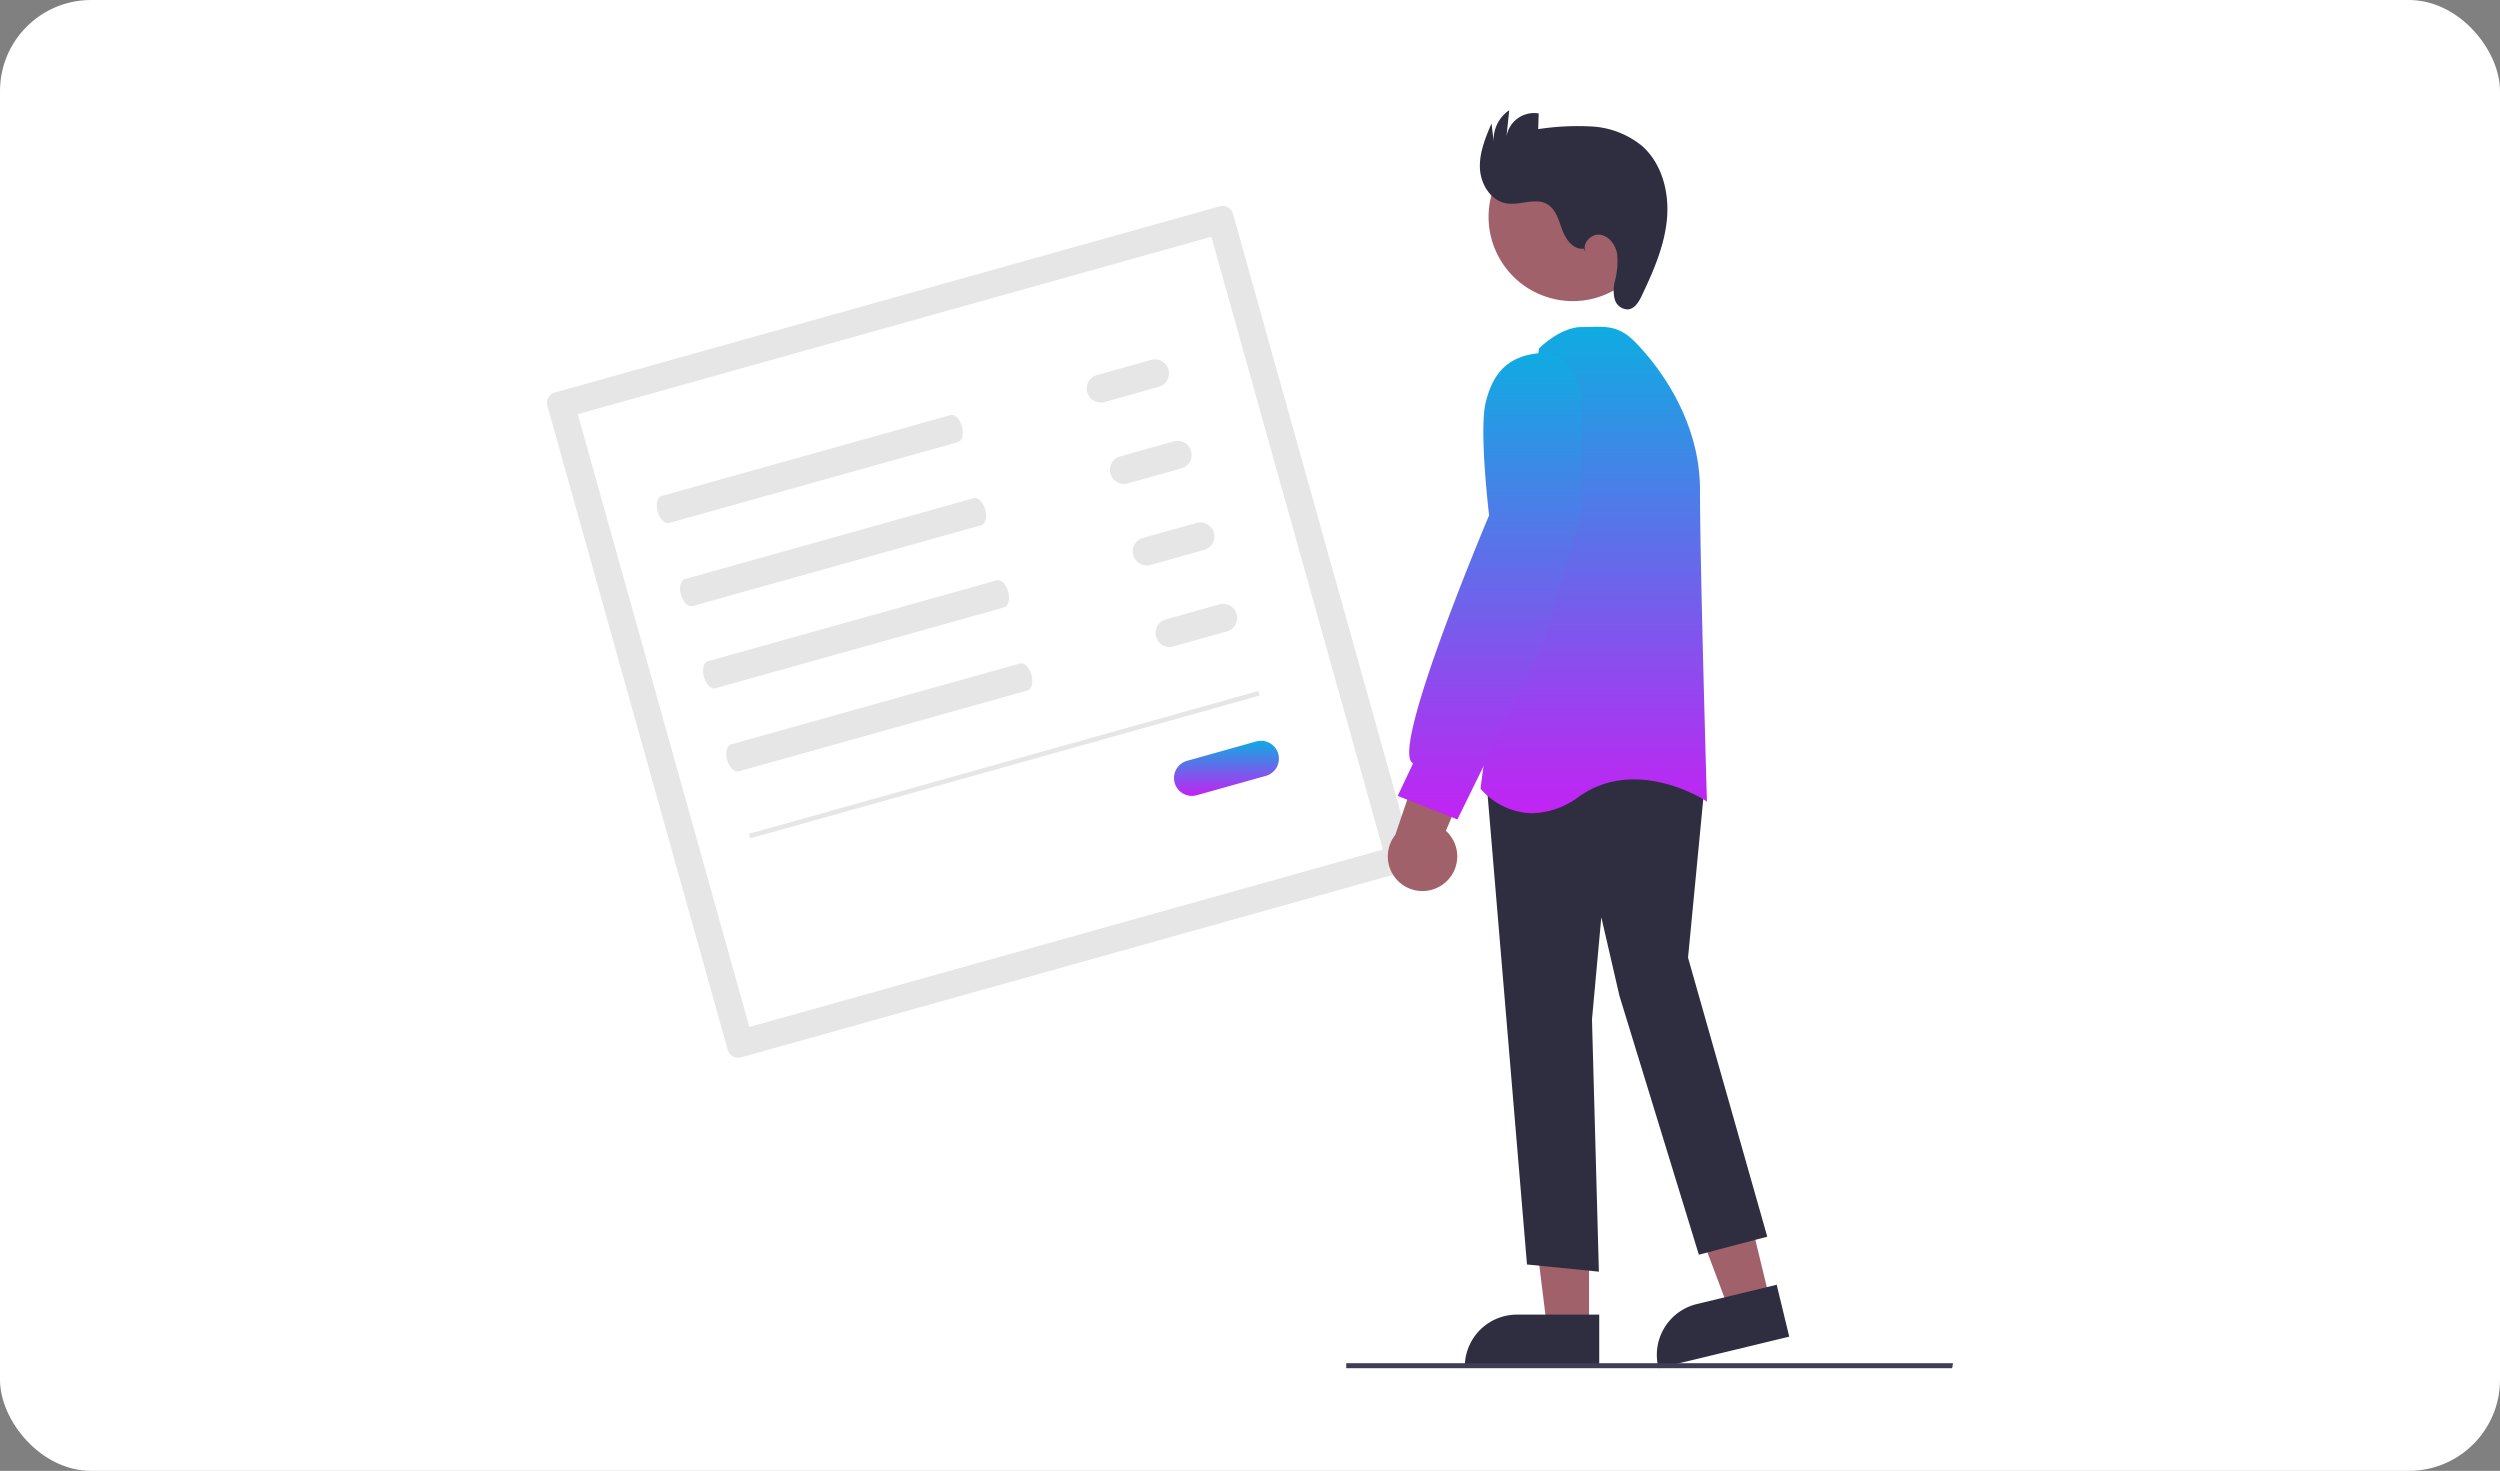
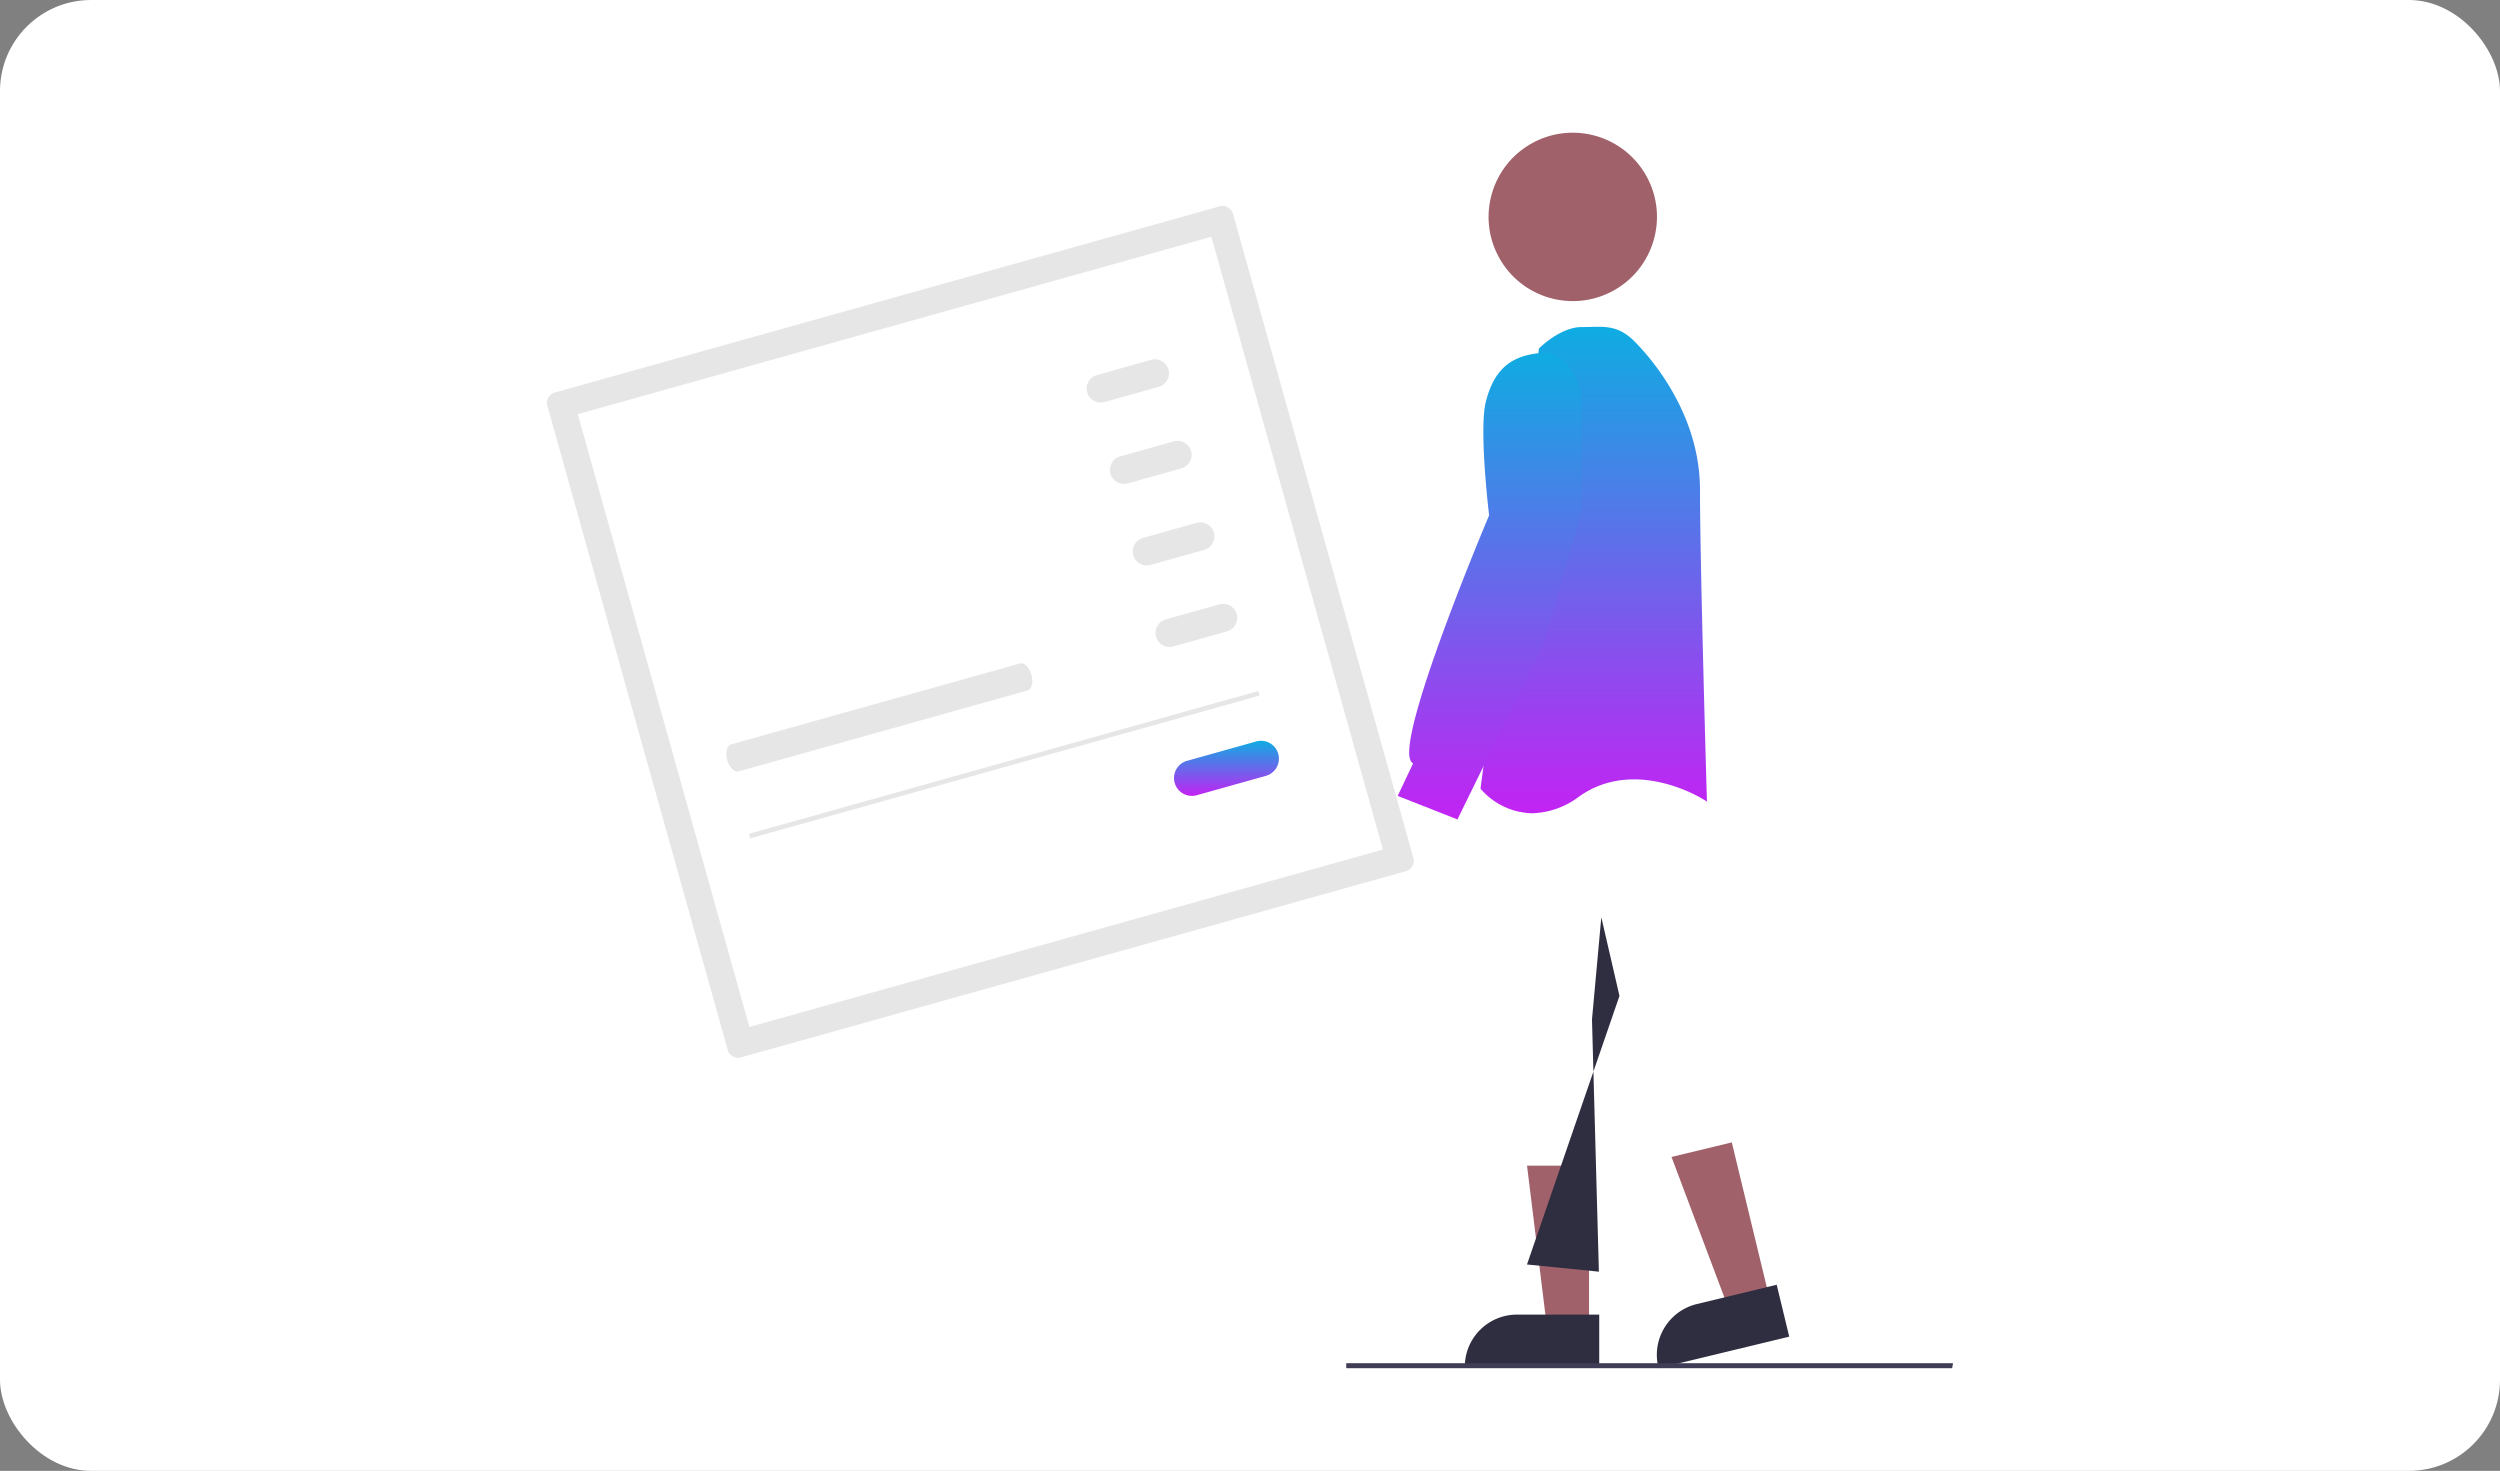
<svg xmlns="http://www.w3.org/2000/svg" width="549" height="323" viewBox="0 0 549 323">
  <rect x="0" y="0" width="549" height="323" fill="#808080" stroke="none" />
  <defs>
    <linearGradient id="linear-gradient" x1="0.5" x2="0.5" y2="1" gradientUnits="objectBoundingBox">
      <stop offset="0" stop-color="#0eace2" />
      <stop offset="1" stop-color="#c223f3" />
    </linearGradient>
  </defs>
  <g id="Group_26446" data-name="Group 26446" transform="translate(-1011 -13364)">
    <g id="Group_26435" data-name="Group 26435">
      <rect id="Rectangle_23603" data-name="Rectangle 23603" width="549" height="323" rx="20" transform="translate(1011 13364)" fill="#fff" />
      <path id="Path_13325" data-name="Path 13325" d="M302.675,264.127a2.372,2.372,0,0,0-1.643,2.92L340.637,408.49a2.372,2.372,0,0,0,2.92,1.643L489.563,369.25a2.372,2.372,0,0,0,1.643-2.92L451.6,224.887a2.372,2.372,0,0,0-2.92-1.643Z" transform="translate(830.166 13186.067)" fill="#e6e6e6" />
      <path id="Path_13326" data-name="Path 13326" d="M351.733,409.794l139.134-38.959L453.185,236.264,314.052,275.222Z" transform="translate(823.826 13179.727)" fill="#fff" />
-       <path id="Path_13327" data-name="Path 13327" d="M348.7,329.85c-.928.26-1.311,1.8-.853,3.437s1.586,2.754,2.514,2.494l63.457-17.768c.928-.26,1.311-1.8.853-3.437s-1.586-2.754-2.514-2.494Z" transform="translate(807.57 13143.068)" fill="#e6e6e6" />
-       <path id="Path_13328" data-name="Path 13328" d="M358.6,365.2c-.928.26-1.311,1.8-.853,3.437s1.586,2.754,2.514,2.494l63.457-17.768c.928-.26,1.311-1.8.853-3.437s-1.586-2.754-2.514-2.494Z" transform="translate(802.781 13125.968)" fill="#e6e6e6" />
-       <path id="Path_13329" data-name="Path 13329" d="M368.386,400.146c-.928.26-1.311,1.8-.853,3.437s1.586,2.754,2.514,2.494L433.5,388.309c.928-.26,1.311-1.8.853-3.437s-1.586-2.754-2.514-2.494Z" transform="translate(798.048 13109.063)" fill="#e6e6e6" />
      <path id="Path_13330" data-name="Path 13330" d="M378.285,435.5c-.928.26-1.311,1.8-.853,3.437s1.586,2.754,2.514,2.494L443.4,423.661c.928-.26,1.311-1.8.853-3.437s-1.586-2.754-2.514-2.494Z" transform="translate(793.26 13091.963)" fill="#e6e6e6" />
      <path id="Path_13331" data-name="Path 13331" d="M532.871,291.837a3.08,3.08,0,1,0,1.661,5.931l11.863-3.322a3.08,3.08,0,1,0-1.661-5.932Z" transform="translate(719.062 13154.506)" fill="#e6e6e6" />
      <path id="Path_13332" data-name="Path 13332" d="M542.579,326.5a3.08,3.08,0,0,0,1.661,5.931l11.863-3.322a3.08,3.08,0,0,0-1.661-5.931Z" transform="translate(714.366 13137.736)" fill="#e6e6e6" />
      <path id="Path_13333" data-name="Path 13333" d="M552.286,361.171a3.08,3.08,0,0,0,1.661,5.931l11.863-3.322a3.08,3.08,0,0,0-1.661-5.931Z" transform="translate(709.67 13120.967)" fill="#e6e6e6" />
      <path id="Path_13334" data-name="Path 13334" d="M561.993,395.837a3.08,3.08,0,0,0,1.661,5.931l11.863-3.322a3.08,3.08,0,0,0-1.661-5.931Z" transform="translate(704.974 13104.197)" fill="#e6e6e6" />
      <path id="Path_13335" data-name="Path 13335" d="M570.688,455.043A3.924,3.924,0,1,0,572.8,462.6l15.116-4.233a3.924,3.924,0,1,0-2.116-7.558h0Z" transform="translate(701.066 13076.013)" fill="url(#linear-gradient)" />
      <rect id="Rectangle_23635" data-name="Rectangle 23635" width="116.158" height="1.033" transform="matrix(0.963, -0.27, 0.27, 0.963, 1175.456, 13547.11)" fill="#e6e6e6" />
      <path id="Path_13336" data-name="Path 13336" d="M499.957,473.649l-8.971,2.169-12.634-33.57,13.24-3.2Z" transform="translate(899.711 13175.819)" fill="#a0616a" />
      <path id="Path_13337" data-name="Path 13337" d="M773.432,700.379l-.061-.251a11.478,11.478,0,0,1,8.45-13.838l17.552-4.243,2.755,11.4Z" transform="translate(601.788 12964.082)" fill="#2f2e41" />
      <path id="Path_13338" data-name="Path 13338" d="M430.514,484.552h-9.229l-4.391-35.6h13.621Z" transform="translate(929.441 13171.027)" fill="#a0616a" />
      <path id="Path_13339" data-name="Path 13339" d="M720.888,706.468H691.365v-.258a11.465,11.465,0,0,1,11.465-11.465h18.058Z" transform="translate(641.303 12957.94)" fill="#2f2e41" />
-       <path id="Path_13340" data-name="Path 13340" d="M709.427,566.928l-8.961-106.8,37.1-6.838.146-.026,10.858,6.98-3.779,39.3,17.4,61.279-15.024,3.954L729.735,507.95l-3.988-17.282L723.7,513.125l1.517,55.383Z" transform="translate(636.9 13074.754)" fill="#2f2e41" />
+       <path id="Path_13340" data-name="Path 13340" d="M709.427,566.928L729.735,507.95l-3.988-17.282L723.7,513.125l1.517,55.383Z" transform="translate(636.9 13074.754)" fill="#2f2e41" />
      <path id="Path_13341" data-name="Path 13341" d="M698.149,376.1l-.1-.124L710.87,279.46l.017-.126.09-.09c.189-.189,4.68-4.627,9.3-4.627.668,0,1.3-.017,1.912-.032,3.535-.092,6.328-.165,9.646,3.154,3.381,3.381,14.414,15.728,14.414,32.637,0,16.367,1.49,67.231,1.505,67.743l.021.718-.6-.392c-.149-.1-14.987-9.544-27.432-.761a17.9,17.9,0,0,1-10.37,3.707A15.4,15.4,0,0,1,698.149,376.1Z" transform="translate(638.069 13161.204)" fill="url(#linear-gradient)" />
      <circle id="Ellipse_1554" data-name="Ellipse 1554" cx="18.49" cy="18.49" r="18.49" transform="translate(1331.288 13404.276) rotate(-28.663)" fill="#a0616a" />
-       <path id="Path_13342" data-name="Path 13342" d="M670.937,477.356a7.57,7.57,0,0,0,.439-11.6l10.5-24.768-13.749,2.53-7.864,23.132a7.611,7.611,0,0,0,10.673,10.705Z" transform="translate(657.141 13080.692)" fill="#a0616a" />
      <path id="Path_13343" data-name="Path 13343" d="M662.824,382.967l3.381-7.139a1.391,1.391,0,0,1-.5-.518c-3.159-5.475,15.923-50.94,17.195-53.956-.194-1.64-2.2-19.021-.732-24.88,1.724-6.9,5.264-10.111,11.838-10.747,7.249-.681,9.2,9.163,9.223,9.263l.007,25.307-8.319,29.131-18.973,38.705Z" transform="translate(655.109 13155.815)" fill="url(#linear-gradient)" />
-       <path id="Path_13344" data-name="Path 13344" d="M720.547,212.836c-2.216.288-3.888-1.979-4.664-4.076s-1.366-4.537-3.293-5.669c-2.633-1.547-6,.314-9.012-.2-3.4-.576-5.611-4.18-5.784-7.624s1.2-6.757,2.542-9.932l.47,3.946a7.826,7.826,0,0,1,3.42-6.841l-.605,5.791a6.146,6.146,0,0,1,7.071-5.086l-.1,3.45a56.993,56.993,0,0,1,11.827-.579,19.128,19.128,0,0,1,10.89,4.2c4.465,3.88,6.1,10.269,5.549,16.16s-2.979,11.424-5.513,16.769c-.638,1.345-1.519,2.863-3,3.034a3.02,3.02,0,0,1-2.957-2.229,8.078,8.078,0,0,1,.036-3.968,16.871,16.871,0,0,0,.493-6c-.351-1.989-1.782-3.955-3.788-4.2s-4.058,2.049-3.094,3.824Z" transform="translate(638.2 13205.763)" fill="#2f2e41" />
      <path id="Path_13345" data-name="Path 13345" d="M473.05,534.073H339.991v-1.087H473.247Z" transform="translate(966.642 13130.377)" fill="#3f3d56" />
    </g>
  </g>
</svg>